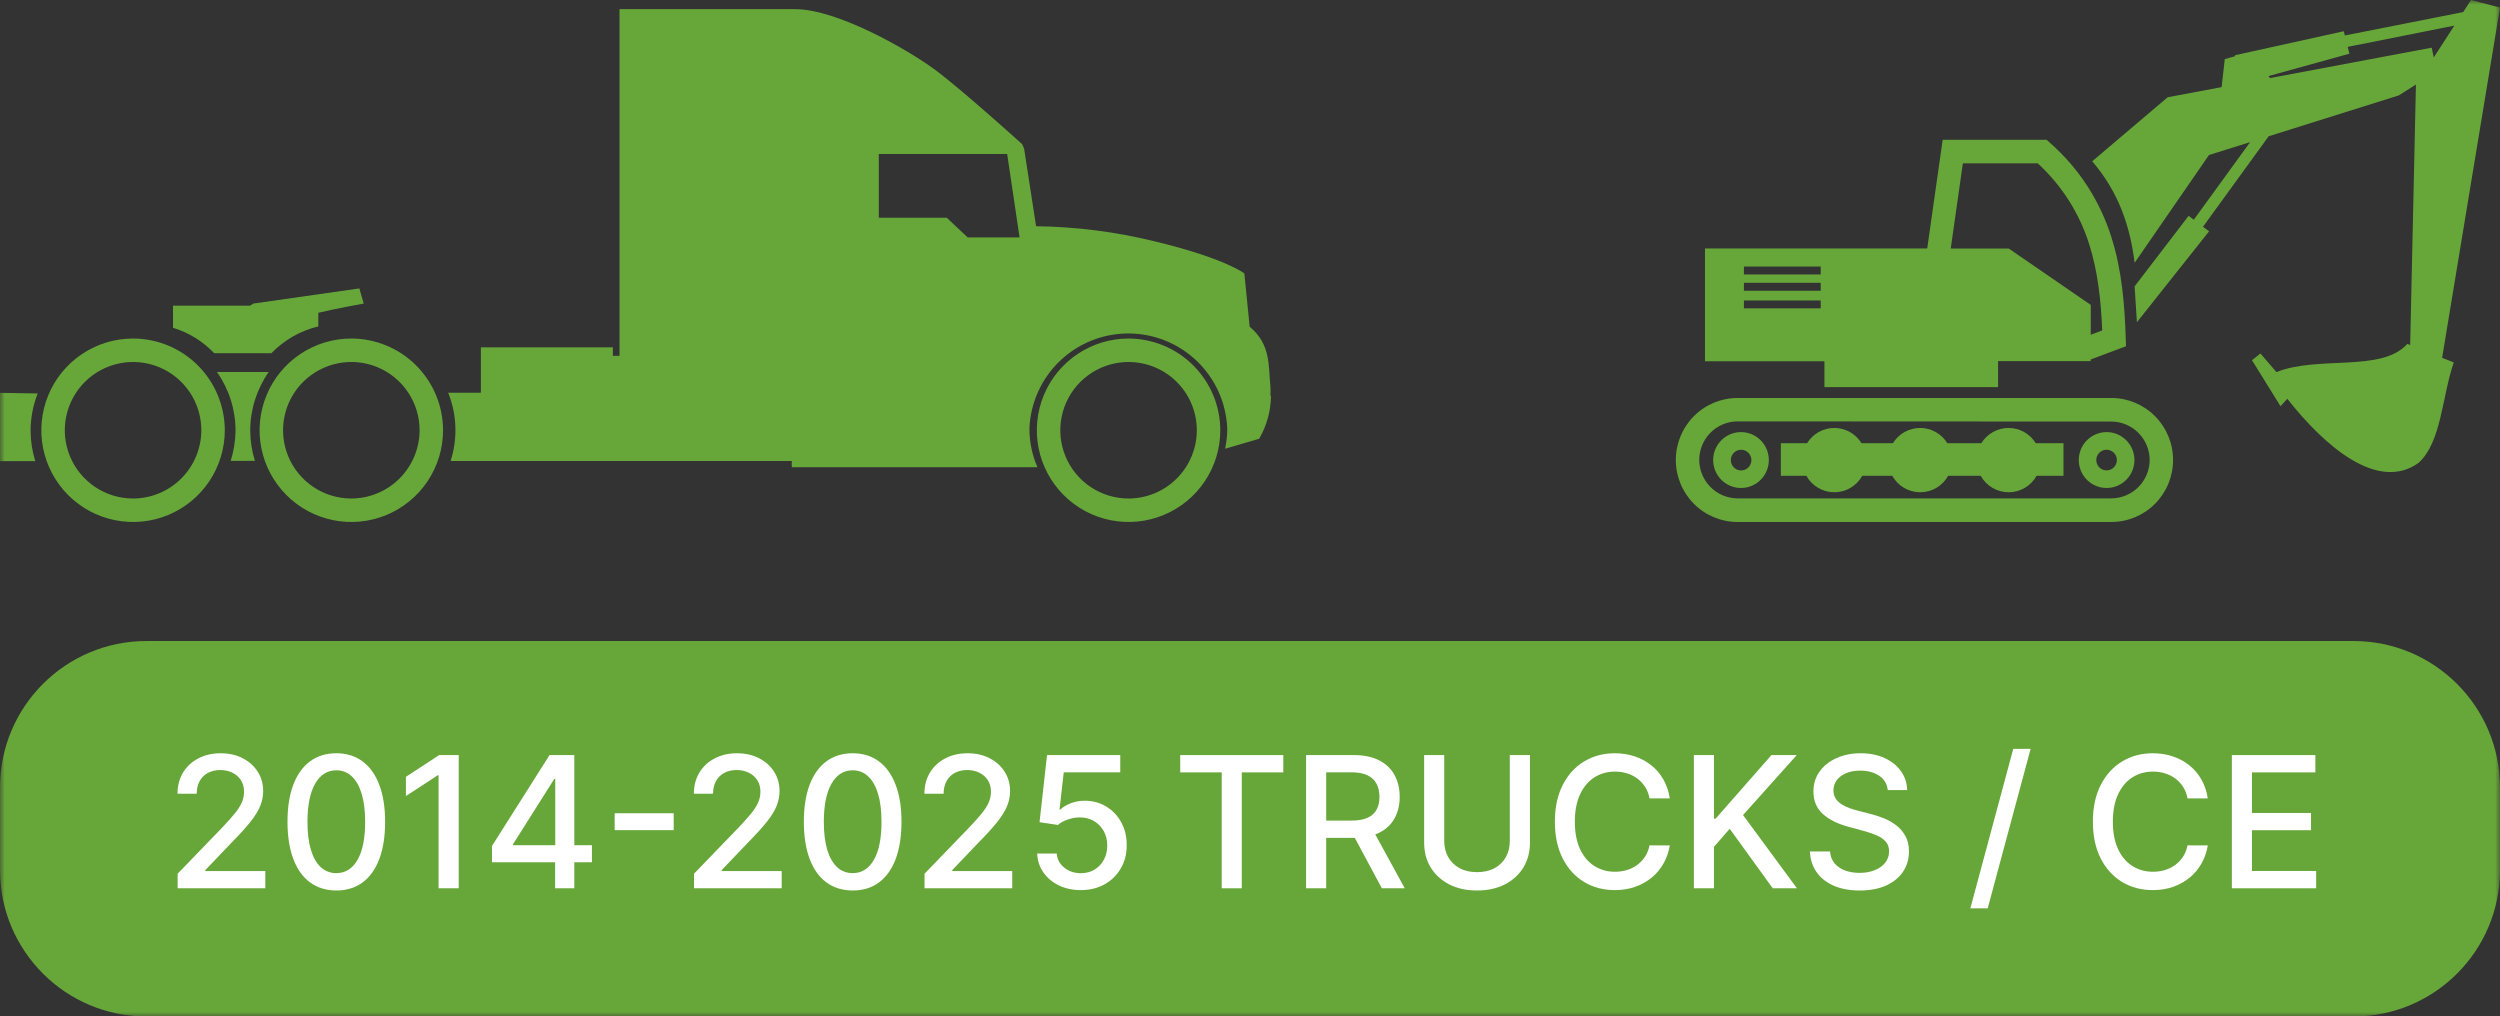
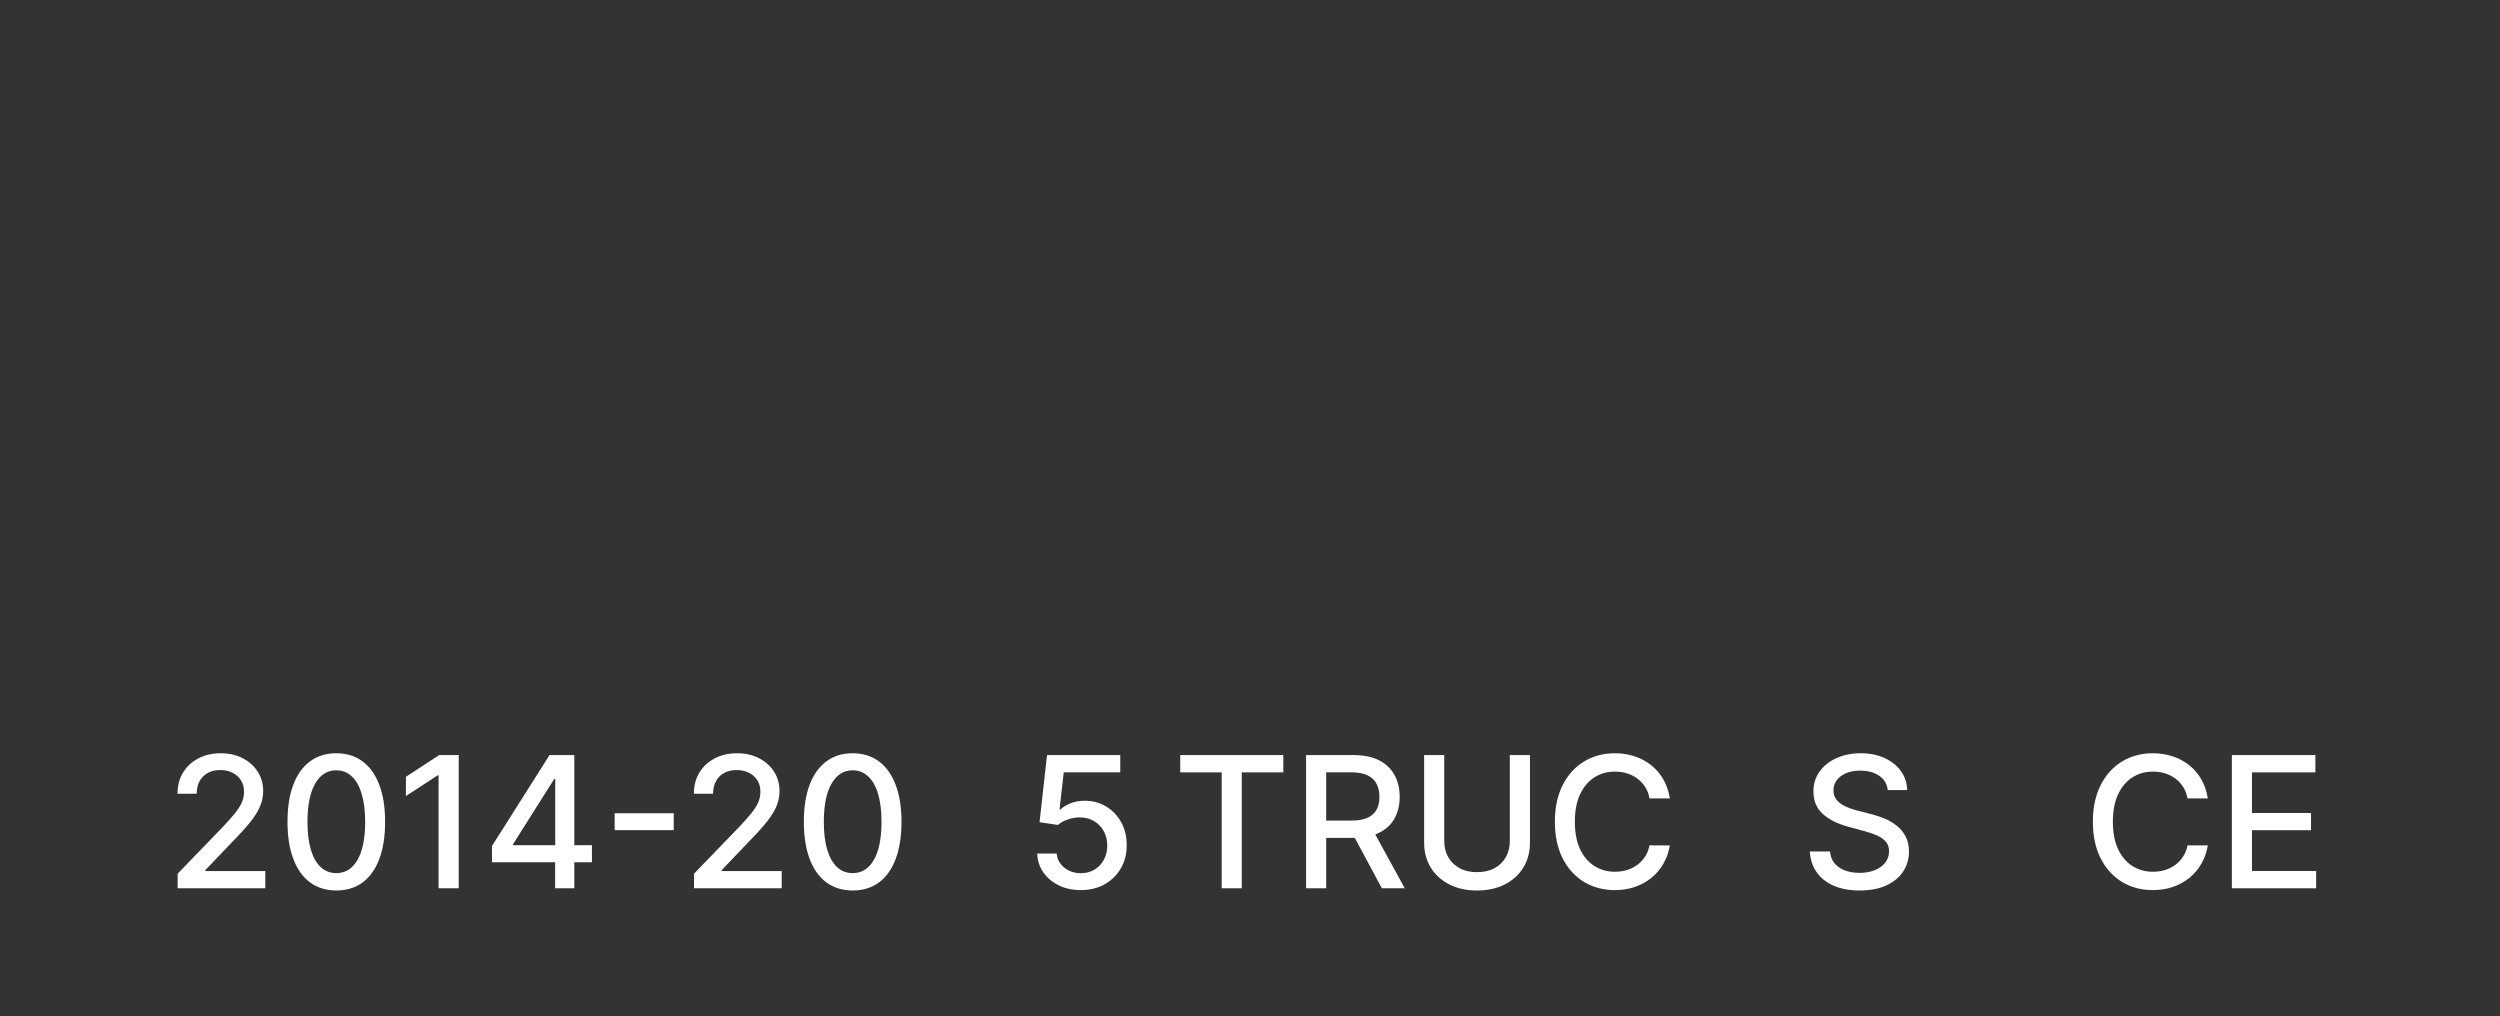
<svg xmlns="http://www.w3.org/2000/svg" width="273" height="111" viewBox="0 0 273 111" fill="none">
  <rect x="0" y="0" width="273" height="111" fill="#333333" stroke="none" />
  <g clip-path="url(#clip0_669_166)">
    <mask id="mask0_669_166" style="mask-type:luminance" maskUnits="userSpaceOnUse" x="0" y="0" width="273" height="111">
-       <path d="M273 0H0V111H273V0Z" fill="white" />
-     </mask>
+       </mask>
    <g mask="url(#mask0_669_166)">
      <path d="M257 70H16C7.163 70 0 77.163 0 86V95C0 103.837 7.163 111 16 111H257C265.837 111 273 103.837 273 95V86C273 77.163 265.837 70 257 70Z" fill="#67A739" />
      <path fill-rule="evenodd" clip-rule="evenodd" d="M123.239 36.967C121.258 36.967 119.321 37.554 117.674 38.655C116.027 39.755 114.743 41.32 113.985 43.15C113.227 44.98 113.029 46.994 113.415 48.937C113.801 50.88 114.755 52.665 116.156 54.066C117.557 55.467 119.342 56.421 121.285 56.807C123.228 57.194 125.242 56.995 127.072 56.237C128.902 55.479 130.467 54.195 131.567 52.548C132.668 50.901 133.256 48.964 133.256 46.983C133.247 44.329 132.189 41.787 130.312 39.91C128.436 38.034 125.893 36.975 123.239 36.967ZM123.239 54.438C121.765 54.438 120.323 54.001 119.098 53.181C117.872 52.362 116.916 51.198 116.352 49.836C115.788 48.474 115.64 46.975 115.928 45.529C116.215 44.083 116.925 42.755 117.968 41.712C119.01 40.67 120.339 39.96 121.785 39.672C123.231 39.384 124.73 39.532 126.092 40.096C127.454 40.66 128.618 41.616 129.437 42.842C130.256 44.068 130.694 45.509 130.694 46.983C130.689 48.959 129.902 50.853 128.505 52.25C127.108 53.647 125.215 54.434 123.239 54.438Z" fill="#67A739" />
      <path fill-rule="evenodd" clip-rule="evenodd" d="M38.364 36.967C36.383 36.967 34.447 37.554 32.799 38.655C31.152 39.755 29.868 41.32 29.11 43.15C28.352 44.98 28.154 46.994 28.54 48.937C28.927 50.88 29.881 52.665 31.281 54.066C32.682 55.467 34.467 56.421 36.41 56.807C38.353 57.194 40.367 56.995 42.197 56.237C44.028 55.479 45.592 54.195 46.693 52.548C47.793 50.901 48.381 48.964 48.381 46.983C48.376 44.328 47.32 41.783 45.442 39.905C43.565 38.028 41.019 36.971 38.364 36.967ZM38.364 54.438C36.89 54.438 35.449 54.001 34.223 53.181C32.997 52.362 32.041 51.198 31.477 49.836C30.913 48.474 30.765 46.975 31.053 45.529C31.34 44.083 32.05 42.755 33.093 41.712C34.136 40.67 35.464 39.96 36.91 39.672C38.356 39.384 39.855 39.532 41.217 40.096C42.579 40.66 43.743 41.616 44.562 42.842C45.382 44.068 45.819 45.509 45.819 46.983C45.814 48.959 45.028 50.853 43.63 52.25C42.233 53.647 40.34 54.434 38.364 54.438Z" fill="#67A739" />
-       <path fill-rule="evenodd" clip-rule="evenodd" d="M14.53 36.967C12.549 36.967 10.613 37.554 8.965 38.655C7.318 39.755 6.034 41.32 5.276 43.15C4.518 44.98 4.32 46.994 4.706 48.937C5.093 50.88 6.047 52.665 7.447 54.066C8.848 55.467 10.633 56.421 12.576 56.807C14.519 57.194 16.533 56.995 18.363 56.237C20.194 55.479 21.758 54.195 22.859 52.548C23.959 50.901 24.547 48.964 24.547 46.983C24.542 44.328 23.486 41.783 21.608 39.905C19.731 38.028 17.185 36.971 14.53 36.967ZM14.53 54.438C13.056 54.438 11.615 54.001 10.389 53.181C9.163 52.362 8.207 51.198 7.643 49.836C7.079 48.474 6.931 46.975 7.219 45.529C7.507 44.083 8.216 42.755 9.259 41.712C10.302 40.67 11.63 39.96 13.076 39.672C14.522 39.384 16.021 39.532 17.383 40.096C18.745 40.66 19.909 41.616 20.729 42.842C21.548 44.068 21.985 45.509 21.985 46.983C21.98 48.959 21.194 50.853 19.797 52.25C18.399 53.647 16.506 54.434 14.53 54.438Z" fill="#67A739" />
      <path fill-rule="evenodd" clip-rule="evenodd" d="M29.34 40.621H23.688C25.009 42.493 25.719 44.727 25.721 47.018C25.708 48.14 25.529 49.254 25.192 50.324H27.836C27.504 49.253 27.331 48.139 27.324 47.018C27.328 44.73 28.032 42.498 29.34 40.621Z" fill="#67A739" />
      <path fill-rule="evenodd" clip-rule="evenodd" d="M138.726 43.198C138.751 42.846 138.751 42.493 138.726 42.141C138.495 39.992 138.809 37.628 136.462 35.678L135.883 29.86C135.883 29.86 133.801 28.207 126.082 26.355C121.845 25.313 117.503 24.759 113.14 24.703L111.834 16.24L111.619 15.744C111.619 15.744 105.007 9.76 102.098 7.612C99.189 5.463 91.454 1 86.826 1H67.652V38.851H66.925V37.926H52.512V42.884H48.941C49.898 45.262 49.992 47.9 49.206 50.339H86.462V51.017H113.288C112.709 49.687 112.41 48.252 112.412 46.802C112.522 44.01 113.707 41.369 115.721 39.432C117.735 37.496 120.42 36.414 123.214 36.414C126.008 36.414 128.693 37.496 130.707 39.432C132.721 41.369 133.906 44.01 134.016 46.802C134.015 47.54 133.937 48.277 133.784 49L137.503 47.909C138.329 46.487 138.773 44.876 138.792 43.231L138.726 43.198ZM105.669 25.926L103.388 23.777H95.966V16.818H109.983L111.338 25.926H105.669Z" fill="#67A739" />
      <path fill-rule="evenodd" clip-rule="evenodd" d="M0 42.9V50.355H3.851C3.519 49.284 3.346 48.17 3.339 47.049C3.341 45.652 3.604 44.267 4.116 42.967L0 42.9Z" fill="#67A739" />
      <path fill-rule="evenodd" clip-rule="evenodd" d="M23.389 38.571H29.636C31.03 37.126 32.808 36.111 34.76 35.645V34.157C36.413 33.744 39.719 33.149 39.719 33.149L39.24 31.496L27.669 33.149L27.306 33.38H18.893V35.794C20.607 36.312 22.157 37.27 23.389 38.571Z" fill="#67A739" />
      <path fill-rule="evenodd" clip-rule="evenodd" d="M210.454 27.13L211.984 16.366L212.142 15.267H223.488L223.856 15.596C226.985 18.341 229.302 21.896 230.555 25.873C231.699 29.457 232.007 33.167 232.128 36.904L232.16 37.807L231.303 38.129L228.301 39.258V39.436H218.189V42.273H199.229V39.447H186.184V27.13H210.454ZM228.467 17.609C231.42 21.048 232.618 24.806 233.101 28.696L241.22 16.928L245.715 15.519L239.56 23.996L238.998 23.569L233.099 31.271L233.351 35.187L241.231 25.257L240.566 24.763L247.739 14.879L261.948 10.417L263.82 9.23L263.191 37.68L262.876 37.556C260.101 40.686 253.164 38.8 248.587 40.632L246.84 38.601L245.917 39.334L249.031 44.356L249.775 43.548C253.762 48.614 259.602 53.777 264.108 50.544C266.62 48.287 266.672 43.232 267.953 39.576L266.679 39.073L273 0.828L269.836 0L268.982 1.318L256.058 3.873L255.944 3.41L246 5.603L244.061 6.032L244.049 6.147L242.946 6.454L242.6 9.514L236.71 10.62L228.465 17.616L228.467 17.609ZM247.726 8.305L256.555 5.863L256.369 5.116L268.013 2.796L265.766 6.274L265.542 5.206L247.876 8.526L247.735 8.3L247.726 8.305ZM190.436 29.102V29.969H198.82V29.102H190.436ZM190.436 32.808V33.672H198.82V32.808H190.436ZM190.436 30.883V31.75H198.82V30.883H190.436ZM189.742 43.46H230.557C232.345 43.46 234.06 44.173 235.324 45.443C236.589 46.712 237.299 48.434 237.299 50.23C237.299 52.025 236.589 53.747 235.324 55.017C234.06 56.287 232.345 57 230.557 57H189.742C187.954 57 186.239 56.287 184.975 55.017C183.71 53.747 183 52.025 183 50.23C183 48.434 183.71 46.712 184.975 45.443C186.239 44.173 187.954 43.46 189.742 43.46ZM219.333 46.734C218.737 46.734 218.152 46.886 217.632 47.177C217.112 47.468 216.675 47.887 216.362 48.395H212.647C212.334 47.887 211.897 47.468 211.377 47.177C210.858 46.886 210.272 46.733 209.678 46.733C209.083 46.733 208.497 46.886 207.978 47.177C207.458 47.468 207.021 47.887 206.708 48.395H203.276C202.963 47.887 202.526 47.468 202.006 47.177C201.486 46.886 200.901 46.734 200.306 46.734C199.711 46.734 199.125 46.886 198.605 47.177C198.086 47.468 197.648 47.887 197.335 48.395H194.47V51.954H197.252C197.555 52.5 197.998 52.955 198.535 53.272C199.072 53.588 199.683 53.755 200.306 53.755C200.928 53.755 201.54 53.588 202.076 53.272C202.613 52.955 203.056 52.5 203.36 51.954H206.634C206.937 52.5 207.38 52.955 207.917 53.272C208.454 53.588 209.065 53.755 209.688 53.755C210.31 53.755 210.922 53.588 211.459 53.272C211.995 52.955 212.438 52.5 212.742 51.954H216.29C216.593 52.5 217.036 52.955 217.573 53.272C218.11 53.588 218.721 53.755 219.344 53.755C219.966 53.755 220.578 53.588 221.115 53.272C221.652 52.955 222.095 52.5 222.398 51.954H225.333V48.395H222.303C221.99 47.887 221.553 47.468 221.033 47.177C220.513 46.887 219.928 46.734 219.333 46.734ZM230.034 47.186C230.736 47.184 231.418 47.427 231.962 47.873C232.506 48.32 232.88 48.942 233.019 49.633C233.158 50.325 233.054 51.044 232.724 51.667C232.395 52.29 231.86 52.78 231.212 53.052C230.564 53.324 229.842 53.362 229.169 53.159C228.495 52.957 227.913 52.526 227.521 51.941C227.128 51.356 226.95 50.652 227.016 49.95C227.082 49.247 227.388 48.589 227.883 48.088C228.165 47.803 228.5 47.576 228.869 47.421C229.238 47.267 229.634 47.186 230.034 47.186ZM230.834 49.442C231.017 49.627 231.131 49.87 231.156 50.129C231.181 50.389 231.116 50.649 230.972 50.866C230.828 51.083 230.613 51.243 230.365 51.319C230.116 51.394 229.849 51.381 229.609 51.282C229.369 51.182 229.171 51.002 229.048 50.773C228.925 50.543 228.885 50.277 228.935 50.022C228.985 49.766 229.122 49.535 229.322 49.369C229.523 49.203 229.774 49.111 230.034 49.111C230.182 49.11 230.329 49.139 230.467 49.196C230.604 49.253 230.729 49.337 230.834 49.442ZM190.121 47.186C189.419 47.184 188.738 47.428 188.194 47.875C187.65 48.321 187.277 48.943 187.138 49.635C187 50.327 187.104 51.045 187.434 51.668C187.763 52.291 188.298 52.78 188.946 53.052C189.595 53.324 190.317 53.362 190.99 53.159C191.663 52.956 192.245 52.526 192.637 51.941C193.029 51.355 193.208 50.652 193.142 49.949C193.075 49.247 192.769 48.589 192.274 48.088C191.992 47.803 191.657 47.576 191.288 47.421C190.918 47.266 190.522 47.186 190.121 47.186ZM190.921 49.442C190.737 49.259 190.495 49.145 190.236 49.12C189.978 49.096 189.719 49.162 189.503 49.307C189.288 49.453 189.129 49.669 189.054 49.918C188.98 50.168 188.993 50.436 189.093 50.677C189.193 50.918 189.372 51.116 189.601 51.239C189.83 51.362 190.095 51.401 190.349 51.35C190.604 51.3 190.833 51.162 190.998 50.96C191.163 50.759 191.253 50.506 191.254 50.246C191.254 50.096 191.225 49.948 191.168 49.81C191.111 49.673 191.027 49.547 190.921 49.442ZM230.557 46.035C231.667 46.038 232.73 46.481 233.515 47.269C234.3 48.057 234.743 49.125 234.746 50.239C234.736 51.349 234.291 52.411 233.507 53.194C232.723 53.977 231.663 54.419 230.557 54.423H189.742C188.633 54.418 187.571 53.974 186.786 53.186C186.002 52.399 185.56 51.332 185.555 50.219C185.559 49.105 186.001 48.037 186.785 47.25C187.57 46.462 188.632 46.018 189.742 46.014L230.557 46.035ZM228.31 36.556L229.564 36.085C229.425 32.858 229.101 29.678 228.137 26.661C227.07 23.274 225.132 20.229 222.519 17.835H214.344L213.02 27.139H219.355L228.312 33.298L228.31 36.556Z" fill="#67A739" />
    </g>
    <path d="M118.028 97.199C117.138 97.199 116.338 97.029 115.628 96.688C114.922 96.342 114.359 95.869 113.937 95.268C113.516 94.666 113.291 93.98 113.263 93.208H115.393C115.445 93.833 115.722 94.347 116.224 94.749C116.726 95.152 117.328 95.353 118.028 95.353C118.587 95.353 119.082 95.225 119.513 94.969C119.948 94.709 120.289 94.351 120.535 93.897C120.786 93.442 120.912 92.924 120.912 92.341C120.912 91.75 120.784 91.222 120.528 90.758C120.273 90.294 119.92 89.929 119.47 89.664C119.025 89.399 118.514 89.264 117.936 89.259C117.496 89.259 117.053 89.335 116.608 89.486C116.163 89.638 115.803 89.837 115.528 90.083L113.518 89.785L114.335 82.455H122.332V84.337H116.16L115.699 88.407H115.784C116.068 88.132 116.445 87.903 116.913 87.718C117.387 87.533 117.893 87.441 118.433 87.441C119.319 87.441 120.107 87.652 120.798 88.073C121.494 88.494 122.041 89.07 122.439 89.799C122.841 90.523 123.04 91.357 123.035 92.299C123.04 93.241 122.827 94.082 122.396 94.82C121.97 95.559 121.378 96.141 120.621 96.567C119.868 96.989 119.004 97.199 118.028 97.199Z" fill="white" />
-     <path d="M100.961 97V95.409L105.883 90.31C106.409 89.756 106.842 89.27 107.183 88.854C107.529 88.433 107.787 88.032 107.957 87.654C108.128 87.275 108.213 86.872 108.213 86.446C108.213 85.963 108.099 85.547 107.872 85.196C107.645 84.841 107.335 84.569 106.942 84.379C106.549 84.185 106.106 84.088 105.613 84.088C105.093 84.088 104.638 84.195 104.25 84.408C103.862 84.621 103.563 84.922 103.355 85.31C103.147 85.698 103.042 86.153 103.042 86.674H100.947C100.947 85.788 101.151 85.014 101.558 84.351C101.965 83.688 102.524 83.174 103.234 82.81C103.944 82.441 104.752 82.256 105.656 82.256C106.57 82.256 107.375 82.438 108.071 82.803C108.772 83.163 109.318 83.655 109.711 84.28C110.104 84.9 110.301 85.601 110.301 86.382C110.301 86.922 110.199 87.45 109.996 87.966C109.797 88.482 109.449 89.058 108.952 89.692C108.454 90.322 107.763 91.086 106.878 91.986L103.987 95.011V95.118H110.535V97H100.961Z" fill="white" />
    <path d="M93.115 97.242C91.993 97.237 91.034 96.941 90.239 96.354C89.443 95.767 88.835 94.912 88.413 93.79C87.992 92.668 87.781 91.316 87.781 89.735C87.781 88.158 87.992 86.811 88.413 85.693C88.84 84.576 89.45 83.724 90.246 83.136C91.046 82.549 92.002 82.256 93.115 82.256C94.228 82.256 95.182 82.552 95.977 83.144C96.773 83.731 97.381 84.583 97.803 85.701C98.229 86.813 98.442 88.158 98.442 89.735C98.442 91.321 98.231 92.675 97.81 93.797C97.388 94.915 96.78 95.769 95.984 96.361C95.189 96.948 94.233 97.242 93.115 97.242ZM93.115 95.345C94.1 95.345 94.869 94.865 95.423 93.904C95.982 92.942 96.261 91.553 96.261 89.735C96.261 88.527 96.133 87.507 95.878 86.674C95.627 85.835 95.265 85.201 94.791 84.77C94.322 84.335 93.764 84.117 93.115 84.117C92.135 84.117 91.365 84.6 90.807 85.566C90.248 86.531 89.966 87.921 89.962 89.735C89.962 90.947 90.087 91.972 90.338 92.81C90.594 93.643 90.956 94.275 91.425 94.706C91.894 95.132 92.457 95.345 93.115 95.345Z" fill="white" />
    <path d="M75.786 97V95.409L80.708 90.31C81.233 89.756 81.666 89.27 82.007 88.854C82.353 88.433 82.611 88.032 82.781 87.654C82.952 87.275 83.037 86.872 83.037 86.446C83.037 85.963 82.924 85.547 82.696 85.196C82.469 84.841 82.159 84.569 81.766 84.379C81.373 84.185 80.93 84.088 80.438 84.088C79.917 84.088 79.462 84.195 79.074 84.408C78.686 84.621 78.388 84.922 78.179 85.31C77.971 85.698 77.867 86.153 77.867 86.674H75.772C75.772 85.788 75.975 85.014 76.382 84.351C76.79 83.688 77.348 83.174 78.058 82.81C78.769 82.441 79.576 82.256 80.48 82.256C81.394 82.256 82.199 82.438 82.895 82.803C83.596 83.163 84.143 83.655 84.536 84.28C84.929 84.9 85.125 85.601 85.125 86.382C85.125 86.922 85.023 87.45 84.82 87.966C84.621 88.482 84.273 89.058 83.776 89.692C83.279 90.322 82.587 91.086 81.702 91.986L78.811 95.011V95.118H85.36V97H75.786Z" fill="white" />
    <path d="M73.57 88.805V90.651H67.121V88.805H73.57Z" fill="white" />
    <path d="M53.723 94.16V92.384L60.008 82.455H61.407V85.069H60.52L56.024 92.185V92.299H64.639V94.16H53.723ZM60.619 97.001V93.62L60.633 92.81V82.455H62.714V97.001H60.619Z" fill="white" />
    <path d="M50.093 82.455V97.001H47.892V84.657H47.806L44.326 86.93V84.827L47.955 82.455H50.093Z" fill="white" />
    <path d="M36.728 97.242C35.606 97.237 34.647 96.941 33.852 96.354C33.056 95.767 32.448 94.912 32.027 93.79C31.605 92.668 31.395 91.316 31.395 89.735C31.395 88.158 31.605 86.811 32.027 85.693C32.453 84.576 33.064 83.724 33.859 83.136C34.659 82.549 35.616 82.256 36.728 82.256C37.841 82.256 38.795 82.552 39.591 83.144C40.386 83.731 40.994 84.583 41.416 85.701C41.842 86.813 42.055 88.158 42.055 89.735C42.055 91.321 41.844 92.675 41.423 93.797C41.002 94.915 40.393 95.769 39.598 96.361C38.802 96.948 37.846 97.242 36.728 97.242ZM36.728 95.345C37.713 95.345 38.483 94.865 39.037 93.904C39.595 92.942 39.875 91.553 39.875 89.735C39.875 88.527 39.747 87.507 39.491 86.674C39.24 85.835 38.878 85.201 38.404 84.77C37.936 84.335 37.377 84.117 36.728 84.117C35.748 84.117 34.979 84.6 34.42 85.566C33.861 86.531 33.58 87.921 33.575 89.735C33.575 90.947 33.7 91.972 33.951 92.81C34.207 93.643 34.569 94.275 35.038 94.706C35.507 95.132 36.07 95.345 36.728 95.345Z" fill="white" />
    <path d="M19.399 97V95.409L24.321 90.31C24.846 89.756 25.28 89.27 25.621 88.854C25.966 88.433 26.224 88.032 26.395 87.654C26.565 87.275 26.65 86.872 26.65 86.446C26.65 85.963 26.537 85.547 26.309 85.196C26.082 84.841 25.772 84.569 25.379 84.379C24.986 84.185 24.543 84.088 24.051 84.088C23.53 84.088 23.076 84.195 22.687 84.408C22.299 84.621 22.001 84.922 21.792 85.31C21.584 85.698 21.48 86.153 21.48 86.674H19.385C19.385 85.788 19.588 85.014 19.996 84.351C20.403 83.688 20.962 83.174 21.672 82.81C22.382 82.441 23.189 82.256 24.094 82.256C25.007 82.256 25.812 82.438 26.508 82.803C27.209 83.163 27.756 83.655 28.149 84.28C28.542 84.9 28.738 85.601 28.738 86.382C28.738 86.922 28.637 87.45 28.433 87.966C28.234 88.482 27.886 89.058 27.389 89.692C26.892 90.322 26.201 91.086 25.315 91.986L22.424 95.011V95.118H28.973V97H19.399Z" fill="white" />
    <path d="M243.719 97.001V82.455H252.839V84.344H245.914V88.776H252.363V90.658H245.914V95.111H252.924V97.001H243.719Z" fill="white" />
    <path d="M241.093 87.185H238.877C238.792 86.711 238.633 86.295 238.401 85.935C238.169 85.575 237.885 85.27 237.549 85.019C237.213 84.768 236.837 84.578 236.42 84.451C236.008 84.323 235.57 84.259 235.106 84.259C234.268 84.259 233.517 84.469 232.855 84.891C232.196 85.312 231.676 85.93 231.292 86.745C230.913 87.559 230.724 88.553 230.724 89.728C230.724 90.911 230.913 91.91 231.292 92.725C231.676 93.539 232.199 94.154 232.862 94.571C233.525 94.988 234.27 95.196 235.099 95.196C235.558 95.196 235.994 95.135 236.406 95.011C236.822 94.884 237.199 94.697 237.535 94.451C237.871 94.204 238.155 93.904 238.387 93.549C238.624 93.189 238.787 92.777 238.877 92.313L241.093 92.32C240.975 93.035 240.745 93.693 240.404 94.294C240.068 94.891 239.635 95.407 239.105 95.843C238.579 96.273 237.978 96.607 237.301 96.844C236.623 97.081 235.885 97.199 235.085 97.199C233.825 97.199 232.703 96.901 231.718 96.304C230.733 95.703 229.957 94.844 229.389 93.726C228.825 92.609 228.543 91.276 228.543 89.728C228.543 88.174 228.828 86.842 229.396 85.729C229.964 84.611 230.74 83.754 231.725 83.158C232.71 82.556 233.83 82.256 235.085 82.256C235.856 82.256 236.576 82.367 237.244 82.59C237.916 82.808 238.52 83.129 239.055 83.556C239.59 83.977 240.033 84.493 240.383 85.104C240.733 85.71 240.97 86.404 241.093 87.185Z" fill="white" />
-     <path d="M221.745 81.773L217.057 99.188H215.161L219.849 81.773H221.745Z" fill="white" />
    <path d="M206.145 86.276C206.069 85.603 205.756 85.083 205.207 84.713C204.658 84.339 203.967 84.152 203.133 84.152C202.537 84.152 202.021 84.247 201.585 84.436C201.149 84.621 200.811 84.877 200.569 85.203C200.333 85.525 200.214 85.892 200.214 86.304C200.214 86.65 200.295 86.948 200.456 87.199C200.622 87.45 200.837 87.661 201.102 87.831C201.372 87.997 201.661 88.136 201.969 88.25C202.276 88.359 202.572 88.449 202.856 88.52L204.277 88.889C204.741 89.003 205.217 89.157 205.704 89.351C206.192 89.545 206.644 89.801 207.061 90.118C207.478 90.435 207.814 90.828 208.069 91.297C208.33 91.766 208.46 92.327 208.46 92.98C208.46 93.804 208.247 94.536 207.821 95.175C207.399 95.814 206.786 96.318 205.981 96.688C205.181 97.057 204.213 97.242 203.077 97.242C201.988 97.242 201.045 97.069 200.25 96.723C199.454 96.377 198.832 95.888 198.382 95.253C197.932 94.614 197.684 93.856 197.636 92.98H199.838C199.881 93.506 200.051 93.944 200.349 94.294C200.652 94.64 201.038 94.898 201.507 95.068C201.98 95.234 202.499 95.317 203.062 95.317C203.683 95.317 204.234 95.22 204.717 95.026C205.205 94.827 205.588 94.552 205.868 94.202C206.147 93.847 206.287 93.433 206.287 92.959C206.287 92.528 206.164 92.175 205.917 91.901C205.676 91.626 205.347 91.399 204.93 91.219C204.518 91.039 204.052 90.88 203.531 90.743L201.812 90.274C200.648 89.957 199.724 89.491 199.042 88.875C198.365 88.26 198.027 87.445 198.027 86.432C198.027 85.594 198.254 84.862 198.709 84.237C199.163 83.612 199.779 83.127 200.555 82.781C201.332 82.431 202.208 82.256 203.183 82.256C204.168 82.256 205.037 82.429 205.79 82.774C206.547 83.12 207.144 83.596 207.579 84.202C208.015 84.803 208.242 85.495 208.261 86.276H206.145Z" fill="white" />
-     <path d="M184.969 97.001V82.455H187.164V89.401H187.341L193.442 82.455H196.205L190.339 89.003L196.226 97.001H193.584L188.883 90.502L187.164 92.476V97.001H184.969Z" fill="white" />
    <path d="M182.343 87.185H180.127C180.042 86.711 179.883 86.295 179.651 85.935C179.419 85.575 179.135 85.27 178.799 85.019C178.463 84.768 178.087 84.578 177.67 84.451C177.258 84.323 176.82 84.259 176.356 84.259C175.518 84.259 174.767 84.469 174.105 84.891C173.446 85.312 172.926 85.93 172.542 86.745C172.163 87.559 171.974 88.553 171.974 89.728C171.974 90.911 172.163 91.91 172.542 92.725C172.926 93.539 173.449 94.154 174.112 94.571C174.775 94.988 175.52 95.196 176.349 95.196C176.808 95.196 177.244 95.135 177.656 95.011C178.072 94.884 178.449 94.697 178.785 94.451C179.121 94.204 179.405 93.904 179.637 93.549C179.874 93.189 180.037 92.777 180.127 92.313L182.343 92.32C182.225 93.035 181.995 93.693 181.654 94.294C181.318 94.891 180.885 95.407 180.355 95.843C179.829 96.273 179.228 96.607 178.551 96.844C177.873 97.081 177.135 97.199 176.335 97.199C175.075 97.199 173.953 96.901 172.968 96.304C171.983 95.703 171.207 94.844 170.639 93.726C170.075 92.609 169.793 91.276 169.793 89.728C169.793 88.174 170.078 86.842 170.646 85.729C171.214 84.611 171.99 83.754 172.975 83.158C173.96 82.556 175.08 82.256 176.335 82.256C177.106 82.256 177.826 82.367 178.494 82.59C179.166 82.808 179.77 83.129 180.305 83.556C180.84 83.977 181.283 84.493 181.633 85.104C181.983 85.71 182.22 86.404 182.343 87.185Z" fill="white" />
    <path d="M164.87 82.455H167.072V92.022C167.072 93.04 166.832 93.942 166.354 94.728C165.876 95.509 165.204 96.125 164.337 96.574C163.471 97.019 162.455 97.242 161.29 97.242C160.13 97.242 159.117 97.019 158.25 96.574C157.384 96.125 156.712 95.509 156.233 94.728C155.755 93.942 155.516 93.04 155.516 92.022V82.455H157.711V91.844C157.711 92.502 157.855 93.087 158.144 93.599C158.438 94.11 158.852 94.512 159.387 94.806C159.922 95.095 160.556 95.239 161.29 95.239C162.029 95.239 162.666 95.095 163.201 94.806C163.741 94.512 164.152 94.11 164.437 93.599C164.725 93.087 164.87 92.502 164.87 91.844V82.455Z" fill="white" />
    <path d="M142.625 97.001V82.455H147.81C148.937 82.455 149.872 82.649 150.616 83.037C151.364 83.426 151.922 83.963 152.292 84.65C152.661 85.332 152.846 86.12 152.846 87.015C152.846 87.905 152.659 88.689 152.285 89.366C151.915 90.038 151.357 90.561 150.608 90.935C149.865 91.309 148.93 91.496 147.803 91.496H143.875V89.607H147.604C148.314 89.607 148.892 89.505 149.337 89.302C149.787 89.098 150.116 88.802 150.324 88.414C150.533 88.026 150.637 87.559 150.637 87.015C150.637 86.466 150.53 85.99 150.317 85.587C150.109 85.185 149.78 84.877 149.33 84.664C148.885 84.446 148.3 84.337 147.576 84.337H144.82V97.001H142.625ZM149.806 90.438L153.4 97.001H150.9L147.377 90.438H149.806Z" fill="white" />
    <path d="M128.881 84.344V82.455H140.138V84.344H135.6V97.001H133.412V84.344H128.881Z" fill="white" />
  </g>
  <defs>
    <clipPath id="clip0_669_166">
      <rect width="273" height="111" fill="white" />
    </clipPath>
  </defs>
</svg>